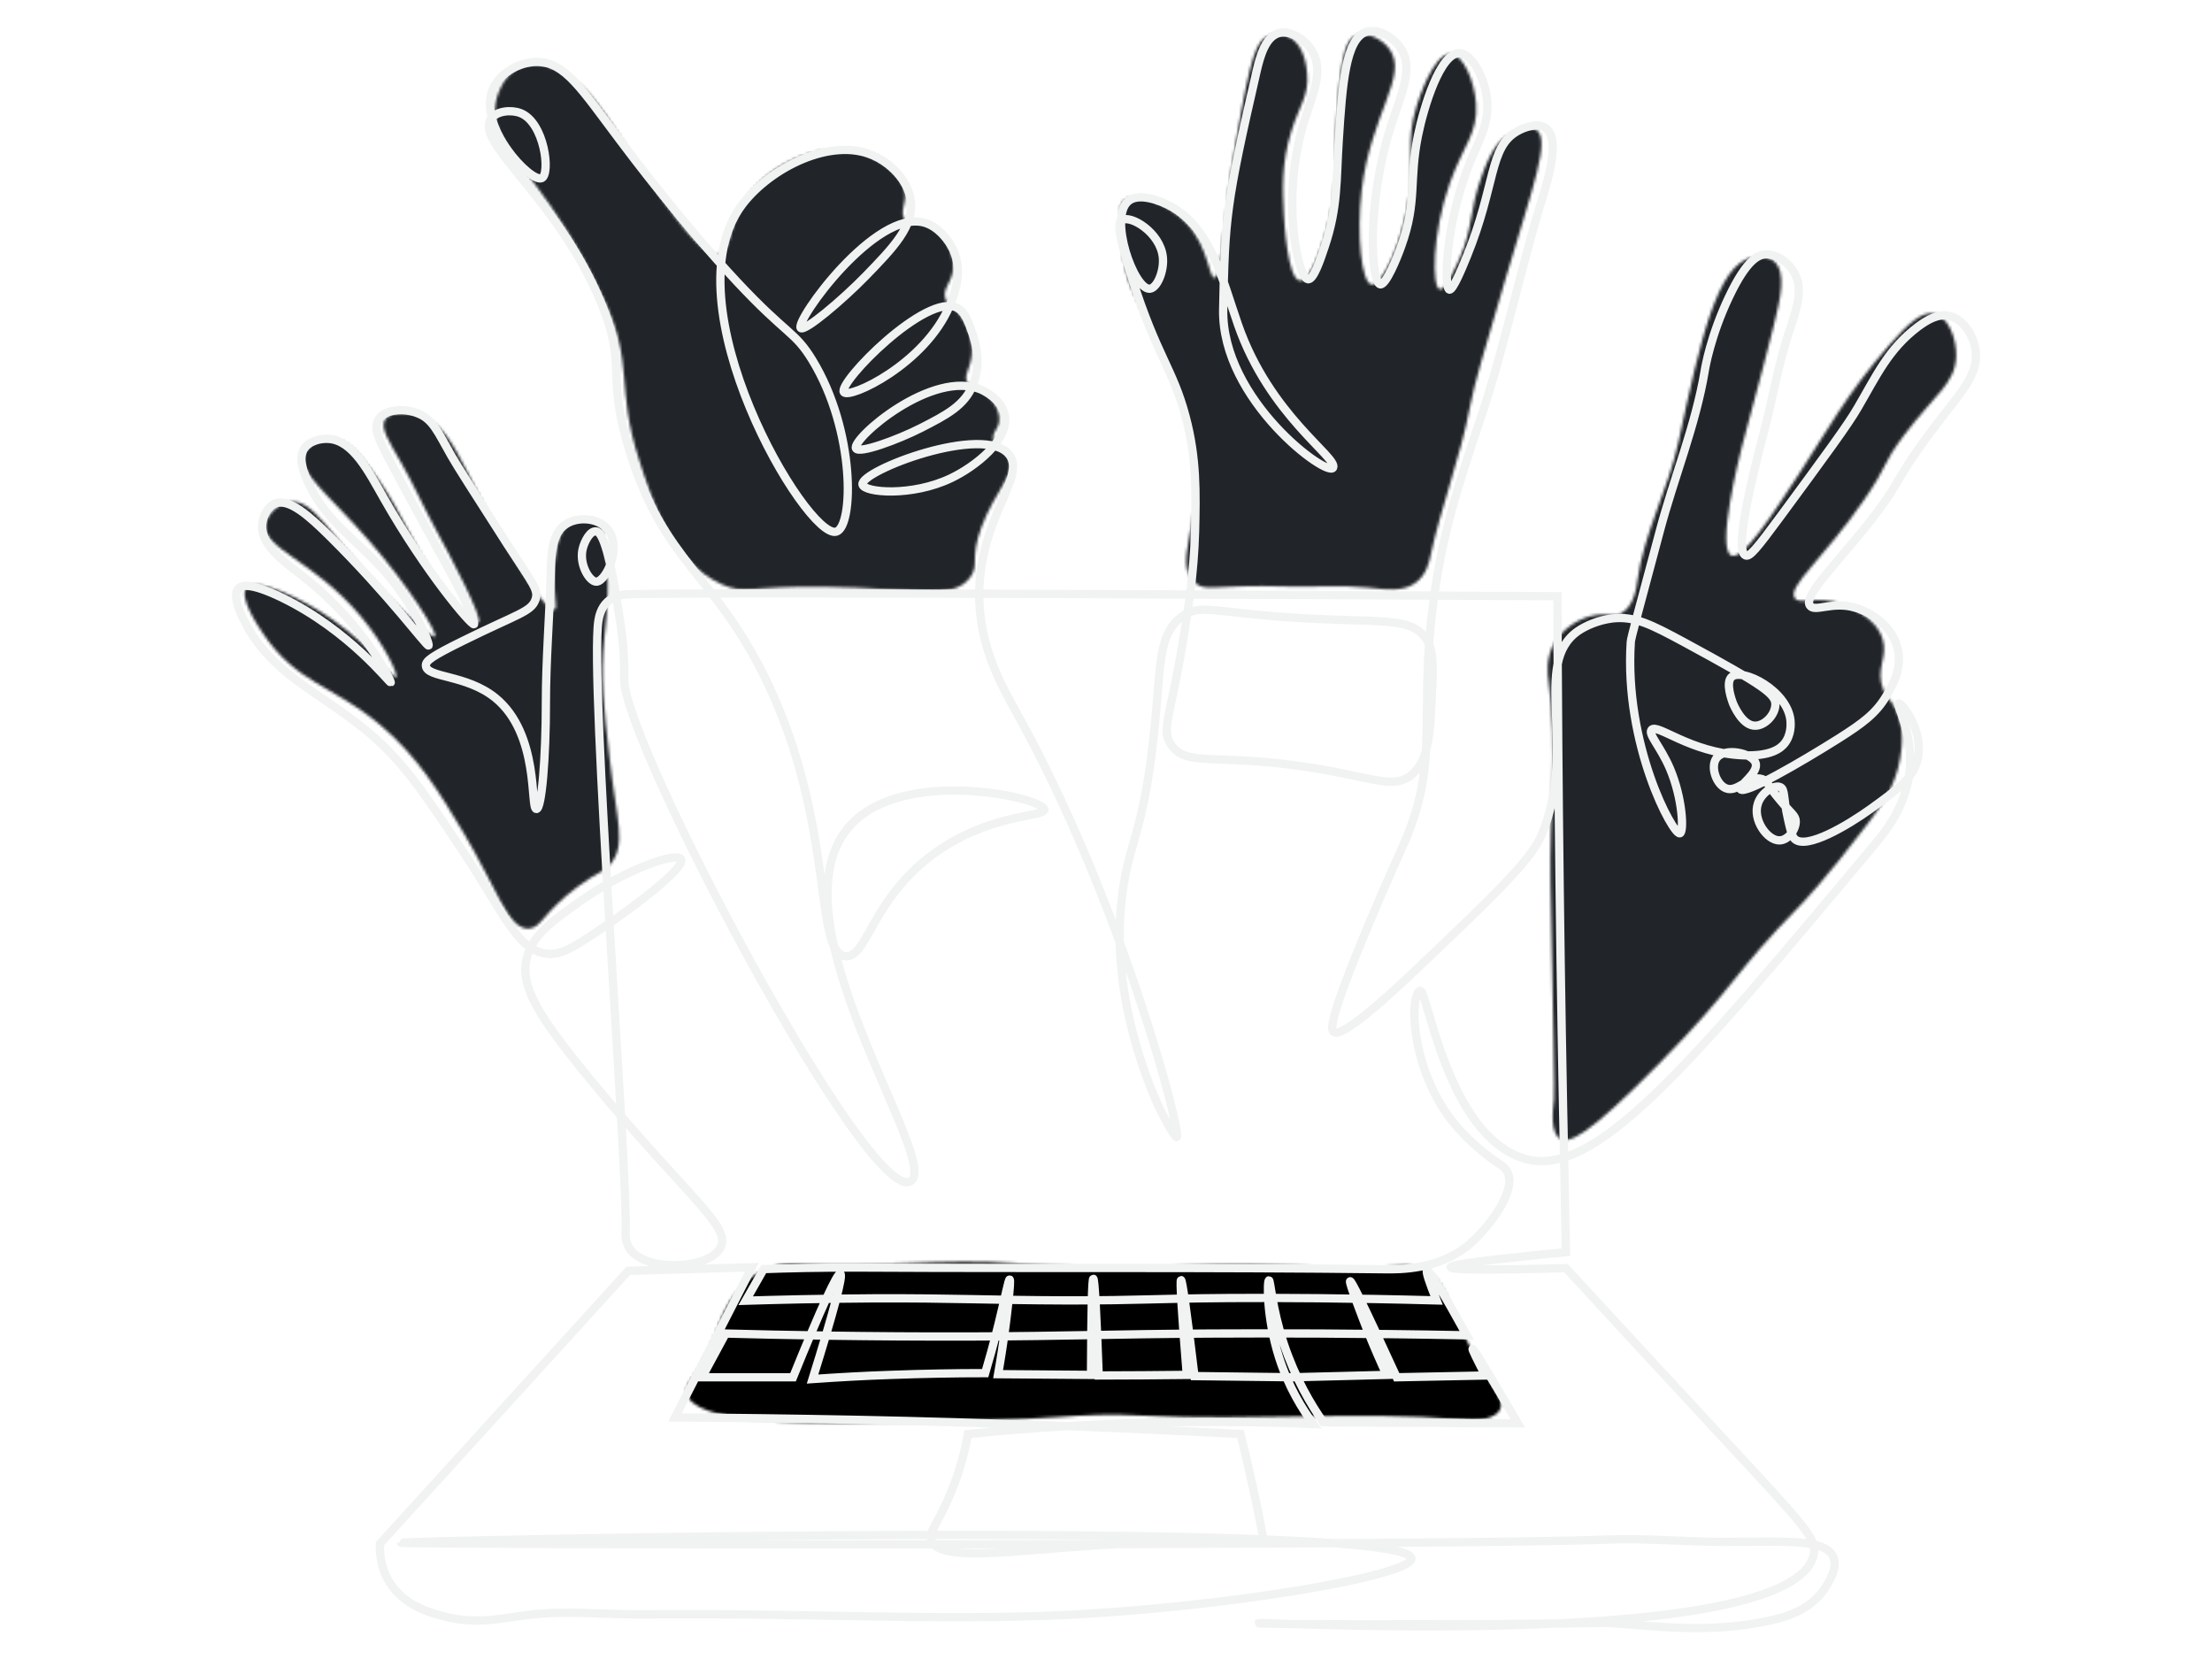
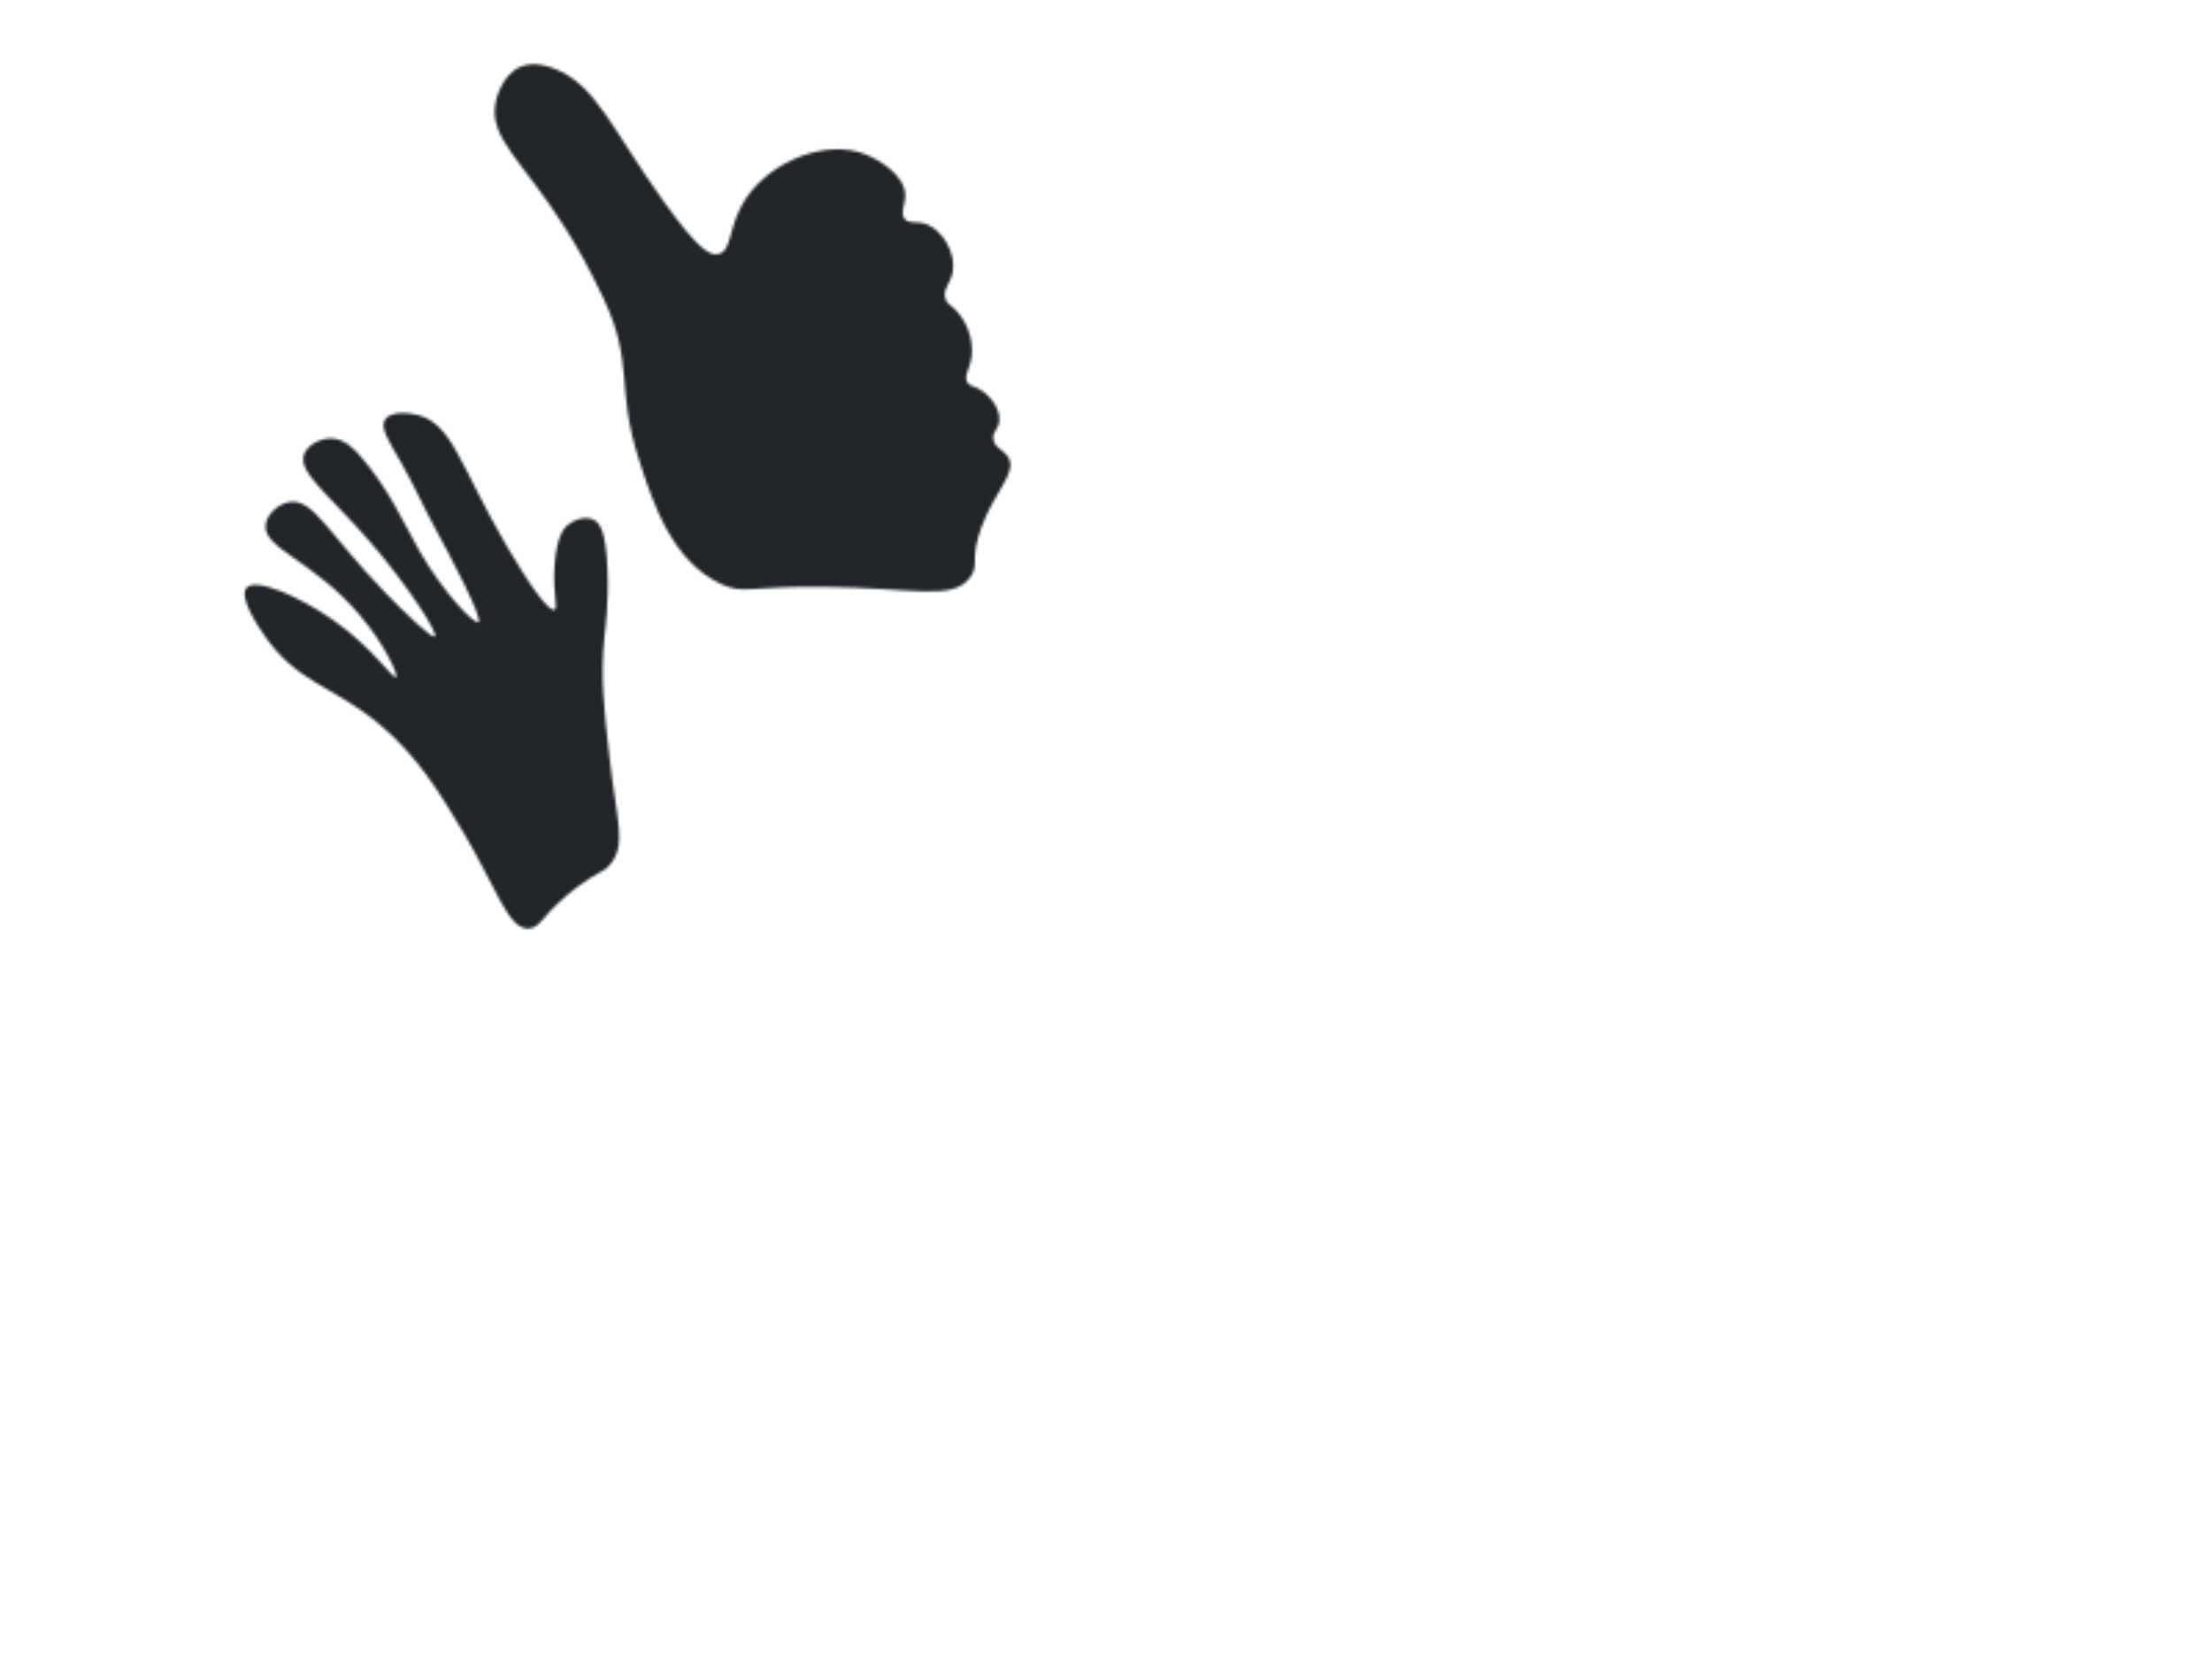
<svg xmlns="http://www.w3.org/2000/svg" viewBox="0 0 800 600">
  <defs>
    <style>
      .cls-1 {
        fill: #000;
      }

      .cls-1, .cls-2, .cls-3, .cls-4 {
        stroke-width: 0px;
      }

      .cls-2 {
        fill: #333;
      }

      .cls-3 {
        fill: #4bb649;
      }

      .cls-5 {
        fill: none;
        stroke: #f1f2f2;
        stroke-miterlimit: 10;
        stroke-width: 3px;
      }

      .cls-4 {
        fill: #212529;
      }

      .cls-6 {
        filter: url(#luminosity-noclip);
      }

      .cls-7 {
        mask: url(#mask);
      }
    </style>
    <filter id="luminosity-noclip" x="-13.4" y="0" width="826.8" height="626" color-interpolation-filters="sRGB" filterUnits="userSpaceOnUse">
      <feFlood flood-color="#fff" result="bg" />
      <feBlend in="SourceGraphic" in2="bg" />
    </filter>
    <mask id="mask" x="-13.4" y="0" width="826.8" height="626" maskUnits="userSpaceOnUse">
      <g class="cls-6">
        <g>
          <path class="cls-3" d="M220.68,312.64c-2.67,3.18-4.03,2.25-11.81,8.08-12.53,9.39-13.09,14.87-17.61,15.12-7.54.41-11.58-14.56-23.82-35-8.36-13.96-16.28-27.18-30.03-38.73-17.3-14.53-30.04-14.83-42.25-32.93-1.78-2.65-8.91-13.22-6.01-16.57,3.45-3.98,19.83,3.61,31.14,11.5,14.59,10.17,21.86,21.6,22.91,20.81.97-.72-3.81-11.41-12.84-22.16-17.1-20.34-35.44-24.26-34.29-33.03.51-3.92,4.76-7.6,8.81-8.18,8.48-1.22,13.81,11.46,34.59,32.93,5.88,6.08,16.72,16.68,17.81,15.74,1.26-1.08-9.55-18.28-23.85-34.73-14.8-17.02-25.92-24.72-23.39-31.32,1.3-3.39,5.86-5.6,9.55-5.61,4.98-.01,8.67,3.99,10.77,6.42,10.56,12.19,15.8,24.56,21.2,34.04,8.71,15.29,20.05,26.94,21.47,26.03,1.83-1.16-10.37-24.35-15.53-33.76-4.24-7.72-7.78-15.82-12.15-23.47-4.68-8.19-7.99-13.14-6.08-16.09,1.82-2.81,7.69-2.73,11.81-1.66,12.6,3.3,15.16,18.17,32.31,47.64,8.47,14.55,15.26,23.68,17.19,22.78,1.36-.64-.74-5.8,0-16.16.76-10.65,3.57-13.43,4.56-14.29,2.25-1.96,6.32-3.55,9.39-2.14,2.58,1.18,4.61,4.57,5.18,17.74.55,12.6-.84,22.12-1.12,24.97-1.43,14.59-.18,25.57,1.91,43.87,2.56,22.47,6.17,31.03.18,38.17Z" />
          <path class="cls-3" d="M179.19,37.31c-2.32,12.81,9.81,20.74,25.49,45.56,3.72,5.88,8.71,14.61,13.72,25.34,11.09,23.75,4.15,31.65,12.74,58.2,4.94,15.28,11.86,36.67,29.79,44.88,8.17,3.74,9.62.62,37.28.97,32.93.42,46.06,5.04,52.54-3.28,3.65-4.68-.16-6.61,4.25-18.43,4.83-12.99,12.67-19.38,9.83-24.87-1.57-3.05-5.25-3.51-5.59-7.02-.26-2.76,1.93-3.28,2.17-6.52.34-4.4-3.27-8.98-6.83-11.18-2.54-1.57-3.71-1.11-4.66-2.59-1.61-2.51,1.08-4.91,1.55-10.05.51-5.56-1.8-11.95-5.59-15.95-2.04-2.15-3.27-2.3-3.94-4.25-1.2-3.54,2.01-5.56,2.69-10.15.98-6.53-3.68-14.68-9.53-16.88-3.64-1.37-6.26.12-7.88-1.9-1.79-2.23.36-5.31.16-8.93-.38-7.03-9.46-12.5-14.34-14.44-14.14-5.61-33.81,2.28-42.92,15.44-6.94,10.03-5.1,19.3-10.21,20.6-3.17.81-7.52-1.84-19.68-18.73-19.08-26.51-24.54-42.45-39.87-48.37-6.67-2.58-10.57-1.29-12.12-.62-7.11,3.07-8.97,12.61-9.08,13.19Z" />
-           <path class="cls-3" d="M405.09,76.8c.02-1.23.06-3.13,1.38-4.31,3.83-3.43,15.77.71,22.89,8.49,7.76,8.49,7.86,19.69,9.94,19.47,1.02-.11,1.47-2.84,2.28-8.91,1.55-11.6,2.72-22.69,2.88-24.17.33-3.08,1.19-8.15,2.92-18.29,4.88-28.64,6.97-34.5,11.56-36.21,3.44-1.28,6.83.31,7.18.48,5.71,2.78,6.45,11.19,6.63,13.26.7,7.98-2.68,11.26-5.67,20.73-3.72,11.78-3.2,21.59-2.75,30.16.1,1.92,1.24,23.52,5.83,23.99,3.75.38,8.56-13.46,10.74-23.16,2.77-12.37,1.15-17.49,2.76-39.49,1.52-20.65,3.58-24.78,6.7-25.99,3.64-1.42,9.28.91,12.16,4.9,7.04,9.74-6.79,23.21-10.08,51.29-1.84,15.73-.05,33.3,3.64,33.87,3.72.58,11.38-15.76,13.58-32.29,1.85-13.9-1.35-19.03,2.64-32.12.61-2.01,6.04-19.34,12.36-18.99,4.58.25,8.57,9.73,9.18,17.88.81,10.8-4.6,15.03-9.51,28.91-6.52,18.44-6.38,37.57-3.64,38.3,2.13.57,6.62-9.82,7.28-11.36,5.02-11.63,3.16-16.48,8.14-30.17,3.24-8.91,5.96-12.16,9.26-14.15.59-.35,6.93-4.17,10.22-2,5.31,3.5-1.09,20.2-11.05,53.78-7.61,25.68-11.42,38.52-12.88,46.3-3.46,18.44-10.45,36.08-14.39,54.43-.38,1.76-1.29,6.1-4.87,9.01-4.71,3.83-11.09,2.75-17.81,2.07-9.62-.98-19.33-.13-29-.41-27.17-.79-29.32,2.08-33.24-1.24-8.81-7.47,3.03-21.16-.52-47.02-1.96-14.29-8.93-29.56-22.87-60.1,0,0-4.14-9.07-3.89-26.92Z" />
-           <path class="cls-3" d="M562.12,232.59c2.81-4.84,8.86-9.46,15.64-10.25,4.26-.5,5.79.87,8.49-.52,4.78-2.45,5.64-9.6,5.9-11.6,2.32-17.38,11.24-33.29,14.91-50.43,8.03-37.47,14.02-64.23,26.77-66.78.73-.15,4.91-.9,7.71,1.43,4.68,3.88,2.36,13.69,0,23.2-5.39,21.66-9.42,35.41-11.6,44.12-1.02,4.08-9.21,36.9-3.73,39.15,4.07,1.67,14.31-14.01,24.03-28.89,10.01-15.33,17.85-29.96,33.24-47.43,6.74-7.65,11.82-12.32,16.36-11.08,4.82,1.31,7.86,8.96,7.66,15.43-.3,9.73-7.83,13.81-18.95,28.58-8.03,10.65-5.23,10.02-14.39,23.3-14.81,21.46-27.72,31.22-25.06,35.42,1.76,2.79,7.66-1.2,17.19,2.28,1.95.71,12.12,4.42,14.6,12.63,2.04,6.74-2.83,10.79.31,18.43,1.35,3.28,2.46,3.06,4.25,6.63,3.5,7.01,2.4,14.28,1.76,18.12-1.65,9.94-6.66,16.92-11.5,23.3-15.67,20.68-24.54,29.72-24.54,29.72-25.35,25.81-22.49,28.26-51.57,57.79-25.69,26.08-32.19,28.5-35.31,26.72-3.72-2.12-2.72-10.26-2.28-14.19.25-2.23-.24-27.59-1.23-78.29-.47-24.4,2.51-49.03-.74-73.22-.27-2.01-1.14-8.04,2.07-13.57Z" />
-           <path class="cls-2" d="M273.45,460.76c6.82-4.27,14.25-3.84,16.77-3.71,25.66,1.28,51.43-1.82,77.06-.13,12.48.82,35.64,2.28,65.14.69,24.51-1.32,49.15,1.82,73.65.14,1.73-.12,4.77-.35,8.24,1.01,8.89,3.49,8.77,12.78,18.55,30.66,6.73,12.3,11.61,16.74,9.51,20.55-2.39,4.34-11.48,3.57-14.24,3.35-37.72-3.02-75.73.73-113.52-1.28-29.31-1.56-22.25,1.97-105.56,2.53-20.75.14-58.17.17-60.74-10.68-.99-4.18,4.24-5.59,10.47-21.78,1.83-4.74,3.41-9.91,8.13-15.46,1.33-1.56,3.37-3.93,6.53-5.9Z" />
+           <path class="cls-2" d="M273.45,460.76Z" />
        </g>
      </g>
    </mask>
  </defs>
  <g id="Layer_6" data-name="Layer 6">
    <g class="cls-7">
      <g>
        <rect class="cls-4" x="-13.4" width="826.8" height="626" />
        <path class="cls-1" d="M108.28,486.89c10.44-26.65,63.3-32.65,168.6-43.57,126.32-13.09,190.99-19.42,265.3-8.61,53.62,7.8,87.4,19.12,111.13,47.74,3.41,4.11,37.19,45.82,24.33,77.2-13.8,33.66-71.9,32.49-267.34,34.55-185.01,1.96-247.22,4.22-283.68-42.1-3.56-4.53-29.08-37.78-18.33-65.22Z" />
      </g>
    </g>
  </g>
  <g id="artwork">
-     <path id="line" class="cls-5" d="M260.71,450.97c3.55-7.68-12.4-18.35-46.6-59.81-19.9-24.12-26.42-34.88-23.41-45.33,2.25-7.8,8.87-12.62,18.82-19.67,15.72-11.23,35.07-18.28,36.78-15.4,1.82,3.1-17.96,17.75-26.3,23.41-10.91,7.48-16.57,11.23-21.7,10.8-11.23-.86-15.82-14.43-31.11-37.42-14.01-21.06-21.6-32.61-35.07-43.62-16.79-13.79-34.11-20.21-43.62-39.13-1.39-2.67-4.7-9.41-2.25-11.97.86-.96,3.63-2.57,15.93,3.42,24.27,11.87,38.7,30.79,39.13,30.58.32-.21-8.98-20.21-30.79-37.63-7.16-5.67-16.14-11.55-15.72-19.35.21-2.99,1.82-6.52,4.6-7.7,5.13-2.14,12.51,4.6,19.67,11.65,21.7,21.49,35.28,40.09,35.92,39.67.53-.32-4.49-14.43-17.43-28.55-9.94-10.8-19.99-16.79-26.3-30.79-2.25-5.03-3.1-9.09-1.18-11.97,2.03-2.89,6.2-3.63,8.87-3.42,8.77.64,14.33,11.76,19.99,21.7,15.07,26.51,31.54,45.87,32.5,45.33.64-.43-4.38-11.44-10.26-21.92-1.18-2.14-11.97-21.6-20.85-38.49-3.1-5.99-5.45-10.48-3.42-13.68,2.25-3.64,9.09-4.17,14.01-2.25,5.56,2.03,7.38,6.74,12.3,15.4,2.25,3.96,8.23,13.26,20.21,31.97,9.19,14.22,11.44,16.46,10.26,19.99-1.5,4.49-6.52,5.24-25.98,14.86-11.76,5.77-13.79,7.38-13.68,9.09.21,4.49,14.54,3.1,25.12,11.65,16.14,13.15,12.51,40.31,14.86,40.2,1.92,0,3.42-18.6,3.42-38.49,0-15.18,1.28-30.47,1.71-45.65.21-8.34.43-15.5,5.45-18.82,4.17-2.78,11.23-2.46,14.86,1.39,5.88,6.41-.21,19.24-3.74,19.35-2.57.11-6.63-6.63-4.81-12.51.64-2.14,2.46-5.88,4.6-5.67,1.07,0,3.53,1.28,6.84,20.53,2.46,14.65,3.63,22.02,3.42,33.04-.43,22.13,88.52,190.63,103.6,181.43,11.33-6.95-52.07-95.69-21.81-128.72,19.57-21.38,69.81-9.94,70.14-5.67.21,2.78-19.99,1.28-40.2,16.14-22.34,16.46-23.84,37.53-31.65,36.89-11.65-.96-3.63-47.04-28.23-98.79-19.14-40.09-37.31-42.77-50.04-84.25-8.66-28.12-.43-29.62-10.26-53.46-15.61-37.74-45.65-57.52-39.77-66.29,2.03-2.99,7.38-3.42,10.69-2.14,8.77,3.42,10.91,22.02,7.7,23.52-3.96,1.82-23.52-18.82-17.64-32.29,2.46-5.67,9.41-9.73,15.93-9.73,10.05,0,15.93,9.62,29.94,28.23,4.06,5.45,23.09,30.58,42.23,51.1,18.39,19.67,20.95,17.96,27.37,28.44,15.72,25.77,14.97,60.41,8.66,62.12-10.58,2.89-61.37-82.86-33.78-118.57,10.05-13.04,31.86-24.16,47.04-17.53,6.2,2.67,12.62,8.77,13.69,16.25,1.28,9.3-6.31,17.11-16.25,27.37-8.55,8.77-22.13,20.21-23.52,18.82-2.25-2.35,27.16-43.41,44.9-38.06,4.6,1.39,8.45,5.88,10.26,9.84,3.74,8.02.21,16.46-1.28,20.1-8.98,21.28-36.35,33.89-38.27,31.33-2.46-3.21,29.94-36.35,41.05-30.47,2.78,1.5,4.06,5.24,5.45,9.3.64,1.82,3.53,10.16.21,18.39-2.99,7.59-9.62,11.01-18.82,15.72-8.66,4.38-22.45,9.41-23.52,7.38-1.71-3.31,27.69-28.97,45.44-21.17.43.21,7.16,3.21,8.34,9.09,1.82,8.98-10.69,18.71-19.46,22.88-14.11,6.74-31.43,5.24-31.97,2.25-.86-4.92,44.05-22.13,53.03-10.8,6.31,7.91-10.37,22.45-10.8,49.61-.31,19.93,8.32,34.36,14.54,45.65,36.95,67.03,58.95,150.65,56.86,151.58-.69.31-5.01-8.01-5.62-9.2,0,0-18.37-36.16-14.46-75.02,2.25-22.35,7.59-23.31,11.65-59.66,2.89-25.98,1.28-37.53,10.16-44.26,6.74-5.13,11.55-1.39,43.19.43,29.08,1.71,39.56-.53,45.12,7.27,2.99,4.28,2.78,9.73,2.25,20.63-.64,13.58-1.07,23.41-7.16,28.65-7.06,5.99-15.18.32-42.34-3.31-29.72-3.96-39.34.32-44.69-7.27-3.85-5.45-.43-10.05,4.06-36.89,1.92-11.76,4.06-24.91,4.49-40.41.32-13.9.64-26.41-3.42-41.59-4.6-17.32-10.26-21.49-19.35-49.93-5.45-17.11-5.13-20.21-3.74-21.06,3.1-2.03,13.9,4.38,14.86,13.36.53,5.13-2.14,11.33-4.81,11.44-5.67.21-14.86-25.66-7.7-31.65,3.63-3.1,11.12-.53,15.72,2.03,14.33,8.13,18.18,25.98,23.95,42.55,11.44,32.93,36.14,48,34.43,51.75-1.71,3.85-40.41-24.38-39.77-57.2.64-32.82.96-37.85,12.19-86.6,1.18-4.92,3.1-12.08,8.02-13.36,4.17-1.07,9.52,2.35,11.97,6.52,4.38,7.27,0,16.14-2.89,25.45-8.55,27.8-2.35,56.56,1.39,57.09,2.03.21,4.49-7.16,5.99-11.65,4.92-14.54,4.17-24.27,5.13-38.81,1.28-19.89,2.46-36.56,9.94-39.02,4.28-1.39,9.84,1.92,12.51,5.99,4.81,7.27,0,16.79-3.74,28.55-8.77,28.01-6.95,56.02-3.74,56.77,2.03.43,6.09-9.41,7.7-14.01,5.77-16.14,2.67-23.52,5.99-39.88,2.14-10.48,8.02-29.62,14.86-29.72,4.49,0,8.87,8.34,9.94,15.4,1.39,8.77-2.25,15.18-5.45,22.77-9.73,23.31-9.94,46.83-8.02,47.36,1.28.32,4.7-8.02,6.31-11.97,10.58-25.98,8.02-39.56,18.28-45.33,2.78-1.6,7.48-3.1,10.26-1.18,5.45,3.85.75,19.03-1.39,25.98-8.02,26.19-13.47,53.24-22.24,79.33-8.34,24.8-14.01,42.44-17.11,67.04-5.24,40.73,2.46,56.24-10.26,85.85-2.14,4.92-5.99,13.15-12.83,29.4-14.97,35.71-13.9,38.6-12.83,39.34,1.07.75,4.7,1.39,30.36-23.09,27.37-25.98,40.95-39.02,44.8-48.11,13.36-31.97-3.85-61.9,13.15-73.77,2.78-1.92,7.38-3.96,12.51-4.6,8.02-.86,13.9,2.14,25.98,8.66,29.4,15.93,33.14,18.82,32.93,22.67-.21,3.74-3.85,7.38-7.16,7.48-4.81.21-8.02-7.7-8.23-8.23-.21-.64-2.89-7.48-.32-9.52,3.85-3.1,19.99,4.92,21.17,15.82.11,1.39.32,5.24-2.14,8.34-1.28,1.6-4.7,4.81-15.4,4.28-18.82-.96-30.68-11.65-32.72-9.19-1.28,1.6,3.21,5.99,6.63,13.9,4.7,11.01,5.13,23.2,3.63,23.52-2.46.64-20.21-31.97-17.75-69.28,0-1.07,3.53-14.01,10.48-39.99,5.13-19.35,12.94-38.17,16.25-57.95.11-.86,2.14-12.83,8.77-26.73,6.52-13.79,10.69-15.18,13.04-15.4,4.17-.32,8.45,2.89,10.48,6.41,3.74,6.31.75,13.9-2.14,22.67-3.74,11.55-5.67,23.63-8.77,35.28-2.89,11.12-11.12,42.66-6.63,44.48,1.5.64,3.85-2.14,12.83-14.33,16.04-21.81,24.16-32.82,27.8-39.13,6.63-11.33,11.01-21.17,21.81-29.29,3.21-2.35,7.16-4.81,11.33-3.85,5.24,1.18,8.66,7.27,9.41,12.19,1.28,7.91-4.17,14.22-10.9,22.88-21.7,27.8-13.04,22.34-32.72,45.97-10.16,12.19-18.39,20.74-16.25,23.73,1.71,2.46,8.02-1.6,16.04.64,6.2,1.71,13.58,6.74,15.61,14.54,1.92,7.48-1.92,14.01-4.06,17.53-3.74,6.31-8.55,9.84-17.32,15.4-13.58,8.55-34,20.42-35.39,18.28-.86-1.28,6.74-5.88,5.45-9.52-1.28-3.63-11.33-5.77-14.22-1.6-2.14,3.1,0,9.41,3.53,10.8,4.28,1.71,8.23-5.03,13.15-3.31,1.92.64,1.5,1.82,6.41,7.59,4.06,4.92,5.67,5.56,5.67,7.7,0,3.21-2.89,6.74-5.77,6.84-4.49.21-9.94-7.48-7.91-13.36,1.28-3.96,5.99-6.95,8.13-5.88,1.71.86.96,3.64,2.67,11.23.96,4.38,1.5,6.52,2.46,7.48,4.17,4.06,19.24-4.92,27.58-10.91,10.05-7.27,15.82-11.33,17.11-18.82,1.71-10.16-6.09-19.67-7.06-19.24s5.03,10.37,4.06,23.31c-.96,13.36-8.77,22.99-12.83,27.8-67.78,81.04-101.68,121.67-127.12,113.33-27.69-9.09-34.53-61.48-37.21-60.51-3.53,1.18-3.74,25.45,9.94,44.8,5.67,7.91,13.04,14.11,19.35,18.18,8.72,5.62-3.53,21.7-10.91,28.23-10.98,9.72-25.69,9.54-31.12,9.47-62.82-.76-125.65-.27-188.48-.61-15.74-.09-28.48.27-36.14.55l-6.52,11.44c10.48-.32,26.51-.75,46.19-.86,30.04-.11,39.77.64,70.24.75,27.58,0,29.4-.64,58.38-.86,17.53-.11,43.3,0,75.05.86-2.77-6.89-3.91-10.45-3.42-10.69.77-.38,5.55,7.39,14.33,23.31-38.92-.75-70.78-.75-93.02-.64-36.03.21-51.75.96-85.74,1.07-37.95.11-68.85-.53-89.27-1.07l-8.55,15.82h32.93c10.26-25.34,16.04-37.85,17.11-37.42s-2.25,13.04-10.05,38.06c9.19-.64,18.6-1.18,28.23-1.5,11.76-.43,23.2-.64,34.21-.64,1.24-4.19,3.03-10.48,4.94-18.24,2.38-9.67,3.5-15.68,3.9-15.62.63.1-1.18,14.33-1.39,15.97-.99,7.74-2.04,14.05-2.79,18.27,11.2.09,22.41.18,33.61.26.09-23.18.37-34.77.83-34.78.46,0,1.11,11.66,1.95,34.99,10.58,0,21.28-.11,31.86-.21-1.84-22.81-2.53-34.25-2.08-34.29.45-.05,2.07,11.53,4.86,34.72,11.87.11,23.63.32,35.5.43,11.33-.32,22.67-.53,34-.86-1.99-4.29-4.6-10.14-7.38-17.21-.27-.69-6.43-16.4-5.83-16.66.39-.17,3.7,6.03,16.84,34.73,10.69-.21,21.38-.43,32.07-.64-3.29-6.35-4.83-9.57-4.64-9.68.34-.19,5.8,8.82,16.4,27-10.16,0-20.21-.11-30.36-.21-13.36,0-26.73-.11-39.99-.21-4.49-6.31-10.16-15.93-14.33-28.44-4.28-12.94-4.81-22.99-5.35-22.88-.64,0-.96,13.36,3.63,27.8,3.42,10.8,8.55,18.92,12.4,24.16-27.05-1.18-56.13-1.07-86.81.64-13.04.75-25.77,1.71-38.06,2.99-.96,5.24-2.67,12.72-6.2,21.17-4.81,11.76-8.23,14.22-7.06,17.32,2.99,7.91,28.97,3.74,60.51,1.71,24.7-1.6,45.33-1.39,59.87-.86-1.28-6.84-2.67-13.79-4.28-20.96-1.39-6.31-2.78-12.4-4.28-18.39-45.12-2.35-91.41-4.17-138.67-5.13-22.24-.43-44.16-.75-65.86-.86l27.8-54.31c-14.86.43-29.83.86-44.69,1.28-29.94,32.93-59.87,65.75-89.81,98.68-.11,2.99.11,8.23,3.1,13.36,4.81,8.34,13.58,11.12,18.5,12.51,11.87,3.53,21.06,1.39,31.11,0,14.43-1.92,29.08-.11,43.62-.32,56.77-.53,103.49,2.35,149.79.32,59.98-2.78,127.23-14.33,126.91-20.53-.75-14.33-365.43-6.41-365.43-5.67s381.04,1.18,436.74-1.18c14.22-.53,28.55.96,42.77.86,21.6-.11,35.71-1.07,38.49,5.45,1.82,4.06-1.82,9.41-3.1,11.44-5.35,8.02-14.65,10.48-20.21,11.65-21.49,4.6-39.77,2.03-56.77.86-4.6-.32.75.11-44.8.32,0,0-82.97.32-82.97-.32s193.51,10.37,200.78-24.8c1.18-5.77-3.21-10.26-30.79-39.99-26.09-28.12-46.72-50.46-58.8-63.61-28.44.75-41.59.64-41.7-.32s13.04-2.67,41.7-5.45c-.21-8.77-.43-17.53-.53-26.19-1.5-70.78-2.35-141.23-2.57-211.05-49.31-.26-329.2-1.73-337.62-.58-3.63.49-5.86,2.51-5.86,2.51-2.57,2.33-3.14,5.61-3.35,6.9-3.29,20.67,10.85,200.87,9.83,220.89-.04.79-.23,3.83,1.61,6.45,5.91,8.4,29.11,7.19,32.81-.81Z" />
-   </g>
+     </g>
</svg>